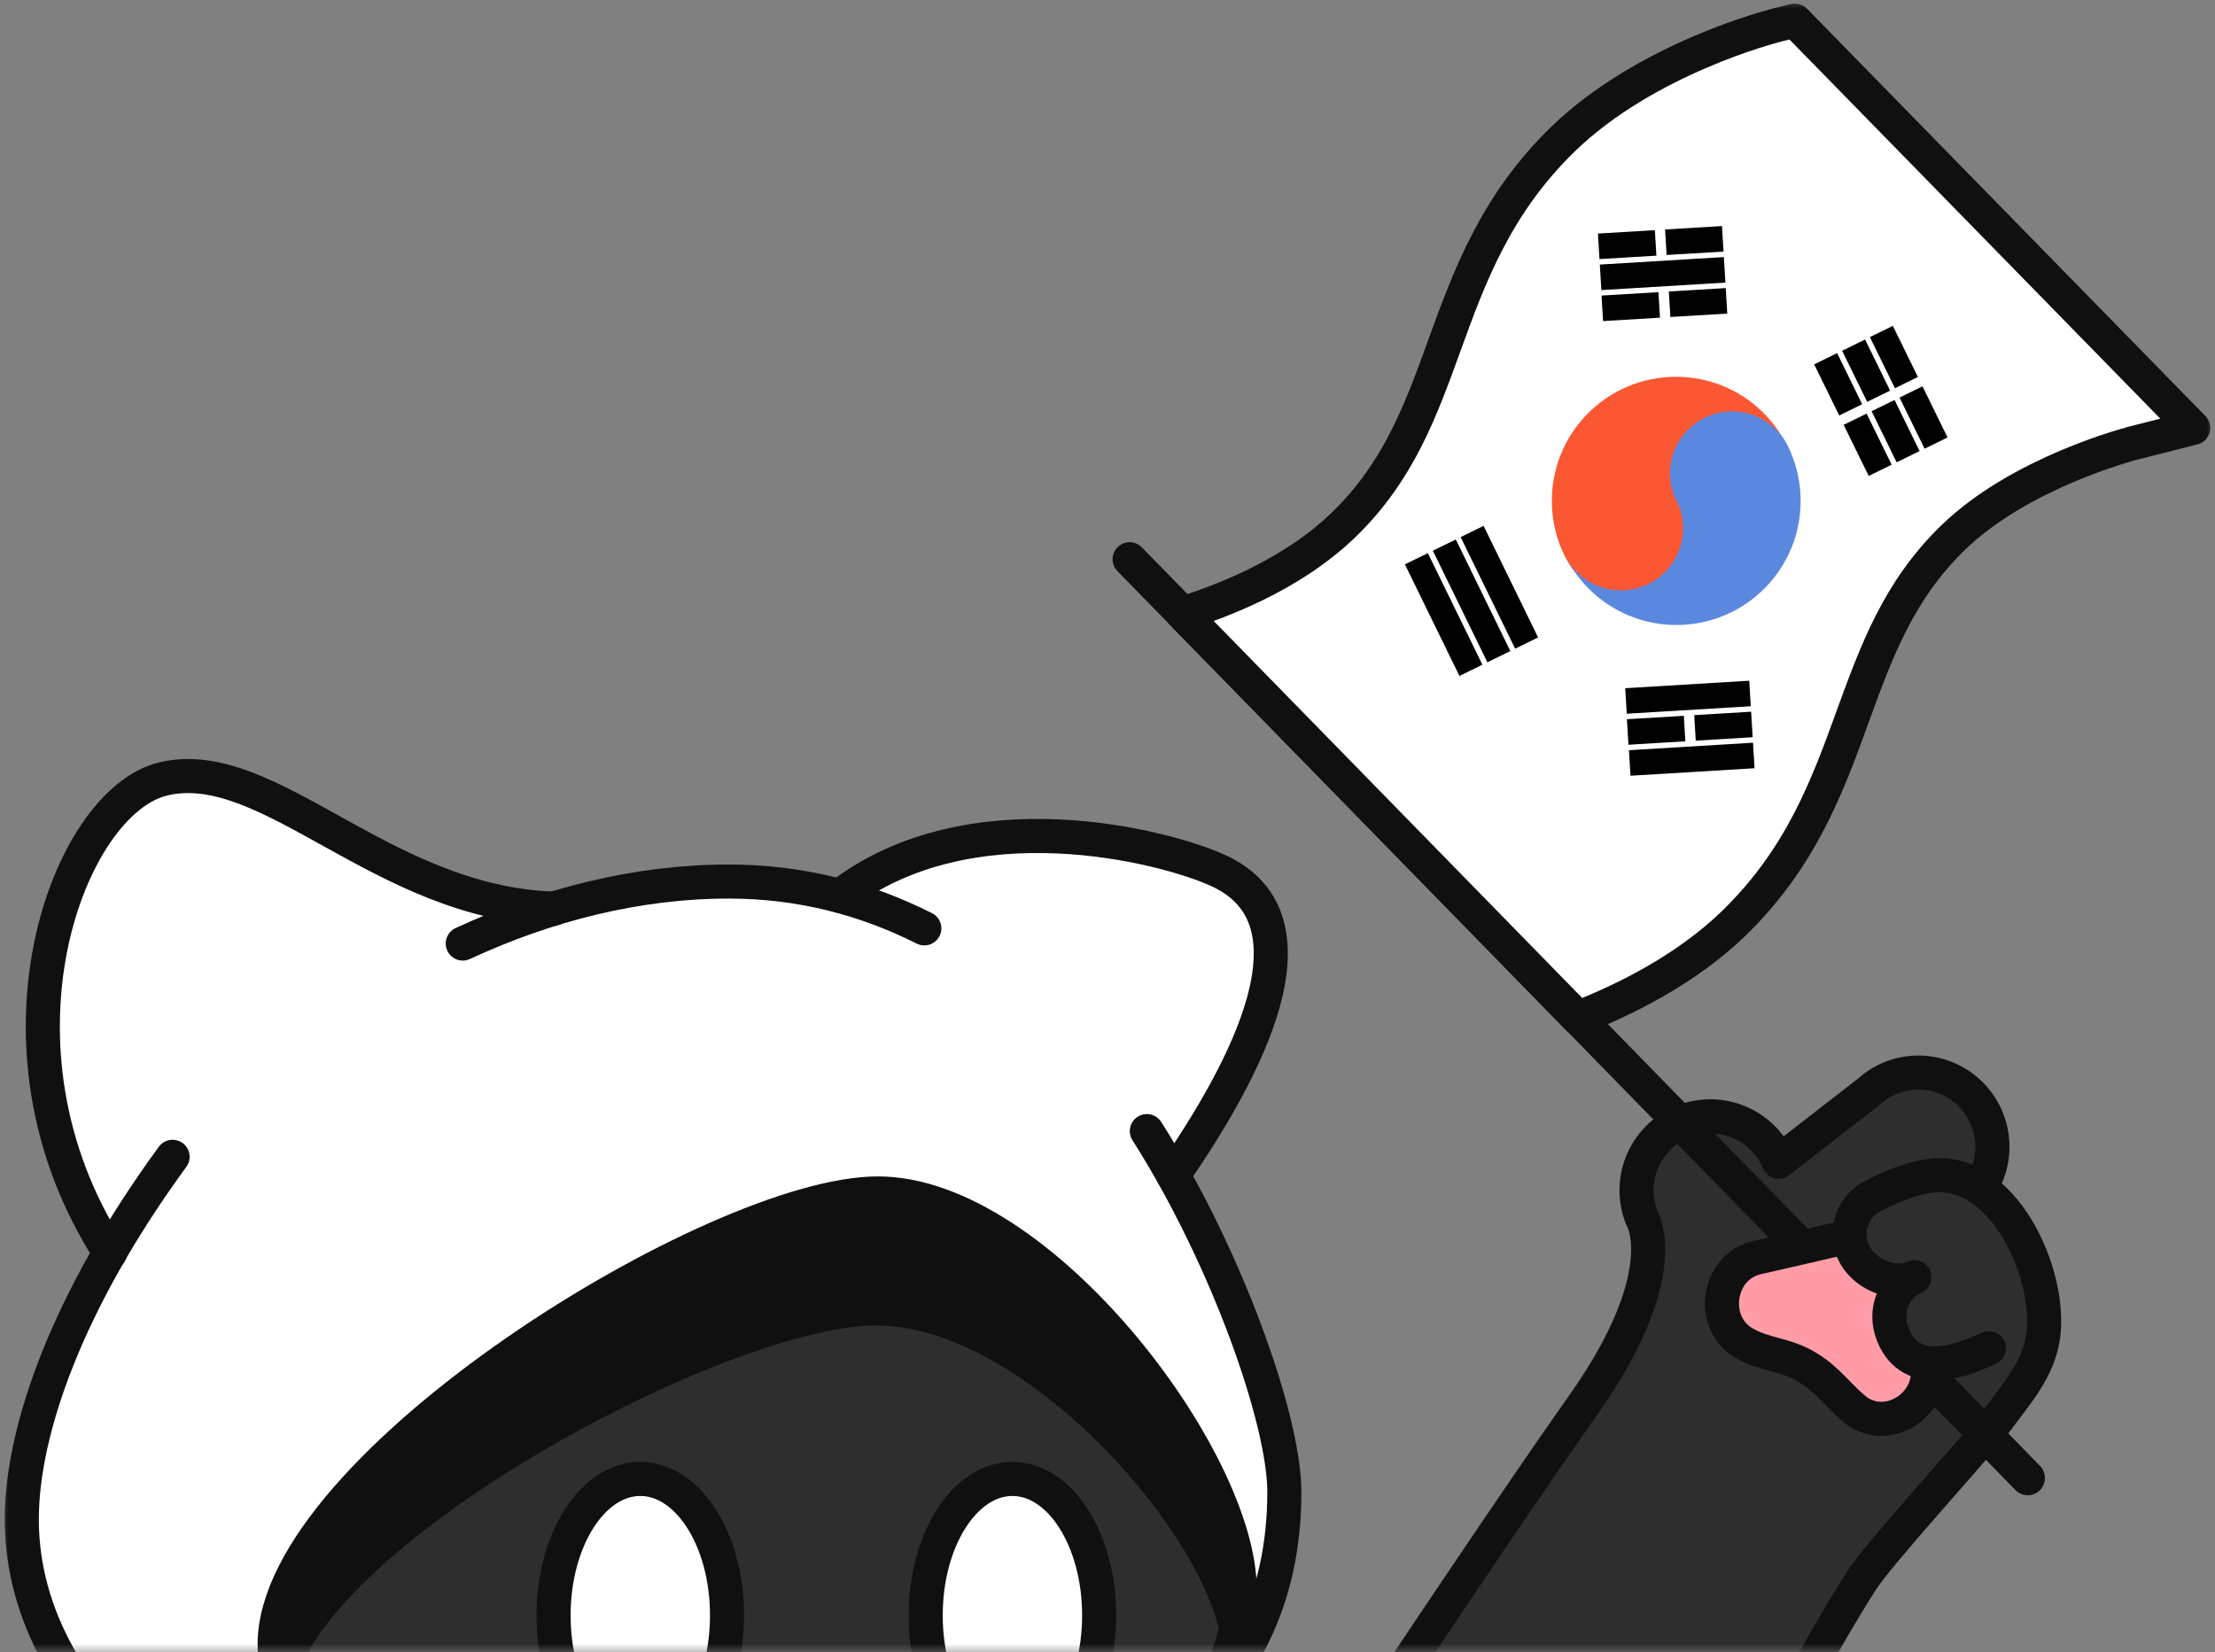
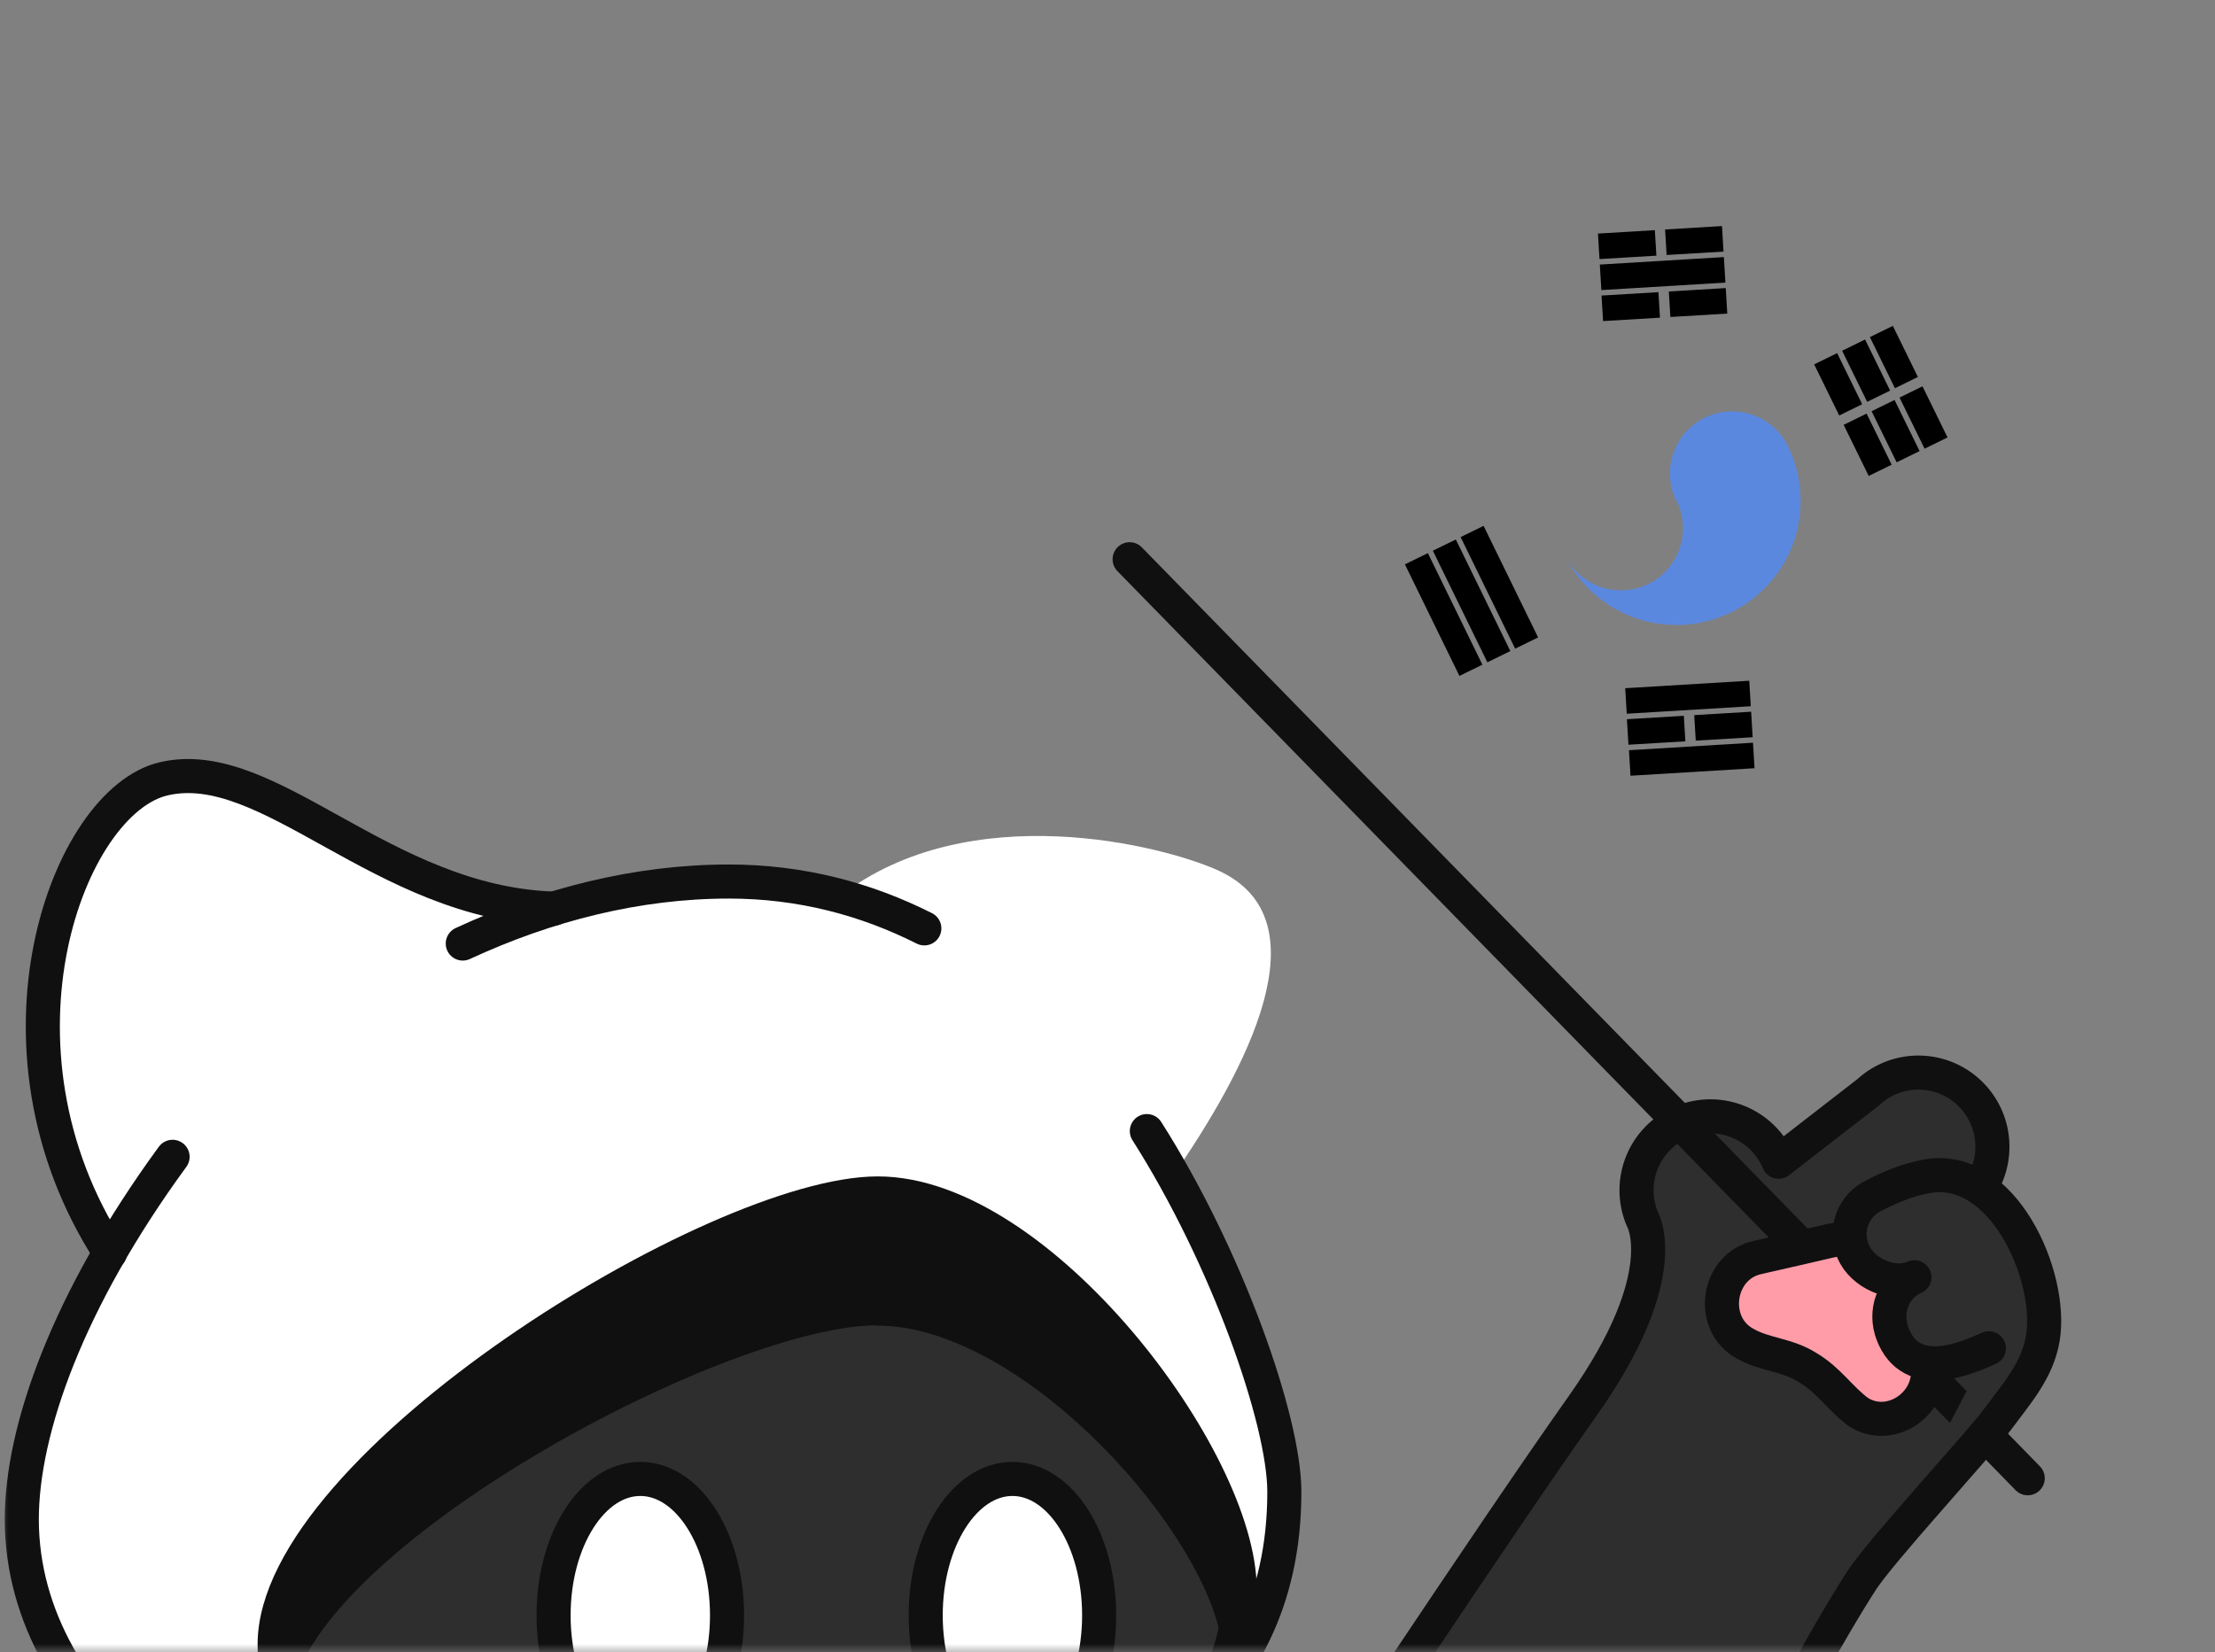
<svg xmlns="http://www.w3.org/2000/svg" width="130" height="97" viewBox="0 0 130 97" fill="none">
  <rect x="0" y="0" width="130" height="97" fill="#808080" stroke="none" />
  <g clip-path="url(#clip0_769_2697)">
    <mask id="mask0_769_2697" style="mask-type:luminance" maskUnits="userSpaceOnUse" x="0" y="0" width="130" height="97">
      <path d="M130 0H0V97H130V0Z" fill="white" />
    </mask>
    <g mask="url(#mask0_769_2697)">
      <path d="M96.329 117.9C98.449 113.12 101.609 108.27 103.579 103.66C105.159 99.96 106.989 96.36 109.089 92.91C110.059 91.32 116.079 84.86 117.199 83.37C118.319 81.88 119.569 80.51 119.889 78.6C120.319 75.94 118.859 71.68 116.279 69.89C117.519 68.24 117.449 65.91 115.989 64.34C114.349 62.59 111.589 62.48 109.829 64.1L104.539 68.17C103.609 65.96 101.049 64.93 98.829 65.85C96.599 66.77 95.559 69.31 96.489 71.53C96.489 71.53 98.459 74.77 92.969 82.46C87.479 90.15 76.129 107.22 76.129 107.22" fill="#2E2E2E" />
      <path d="M66.299 32.83L113.879 81.52L119.009 86.78" stroke="#101010" stroke-width="2" stroke-linecap="round" stroke-linejoin="round" />
-       <path d="M92.62 59.76C95.26 58.73 98.91 56.96 101.76 54.2C105.73 50.34 107.27 46.11 108.75 42.02C110.13 38.24 111.42 34.68 114.62 31.57C118.58 27.72 125.03 26.07 125.09 26.04L128.72 25.12L105.34 1.21L104.3 1.47C103.99 1.55 96.63 3.43 91.74 8.16C87.77 12.02 86.23 16.25 84.75 20.34C83.38 24.12 82.08 27.68 78.88 30.79C75.68 33.89 71.38 35.39 69.41 36.02L92.62 59.77V59.76Z" fill="white" stroke="#101010" stroke-width="2" stroke-linecap="round" stroke-linejoin="round" />
      <path d="M83.129 32.8L86.329 39.35M87.969 38.55L84.769 32M86.399 31.2L89.599 37.75M110.349 27.61L108.879 24.61M108.619 24.06L107.149 21.06M108.789 20.26L110.259 23.26M110.519 23.81L111.989 26.81M113.629 26.01L112.159 23.01M111.889 22.46L110.419 19.46" stroke="black" stroke-width="1.5" />
      <path d="M95.65 44.79L102.93 44.35M102.82 42.53L99.48 42.73M98.87 42.77L95.53 42.97M95.43 41.15L102.71 40.71M101.33 17.66L97.99 17.86M97.38 17.9L94.04 18.1M93.94 16.28L101.22 15.84M101.11 14.02L97.77 14.22M97.17 14.26L93.83 14.46" stroke="black" stroke-width="1.5" />
-       <path d="M101.648 27.8C102.288 29.1 102.378 30.61 101.908 31.98C101.438 33.35 100.438 34.48 99.138 35.12C97.838 35.76 96.329 35.85 94.959 35.38C93.588 34.91 92.459 33.91 91.819 32.61C90.969 30.87 90.849 28.87 91.469 27.04C92.099 25.21 93.428 23.71 95.159 22.86C96.898 22.01 98.898 21.89 100.728 22.51C102.558 23.14 104.058 24.47 104.908 26.21" fill="#FB5732" />
      <path d="M98.38 29.4C97.96 28.53 97.89 27.53 98.21 26.61C98.52 25.7 99.19 24.94 100.06 24.52C100.93 24.1 101.93 24.03 102.85 24.35C103.76 24.66 104.52 25.33 104.94 26.2C105.79 27.94 105.91 29.94 105.29 31.77C104.66 33.6 103.33 35.1 101.6 35.95C99.86 36.8 97.86 36.92 96.03 36.3C94.2 35.67 92.7 34.34 91.85 32.61C92.27 33.48 93.03 34.14 93.94 34.46C94.85 34.77 95.86 34.71 96.73 34.29C97.6 33.87 98.26 33.11 98.58 32.2C98.89 31.29 98.83 30.28 98.41 29.41L98.38 29.4Z" fill="#5B88DF" />
      <path d="M116.089 69.9C117.309 68.25 117.219 65.92 115.779 64.36C114.149 62.6 111.409 62.49 109.649 64.12L104.389 68.2C103.459 65.98 100.919 64.95 98.709 65.87C96.499 66.8 95.459 69.34 96.389 71.56C96.389 71.56 98.349 74.81 92.889 82.53C87.429 90.25 76.129 107.37 76.129 107.37" stroke="#101010" stroke-width="2" stroke-linecap="round" stroke-linejoin="round" />
      <path d="M111.86 75.55C111.31 73.58 109.34 72.4 107.37 72.85C107.37 72.85 104.2 73.59 103.15 73.82C100.77 74.34 100.28 77.73 102.44 78.89C103.59 79.54 104.86 79.51 106.07 80.27C107.35 81.02 107.99 82.1 109.08 82.9C111.11 84.18 113.75 82.12 113.04 79.79L111.85 75.56H111.86V75.55Z" fill="#FF9CA8" stroke="#101010" stroke-width="2" stroke-linecap="round" stroke-linejoin="round" />
      <path d="M116.729 79.15C115.459 79.72 112.189 81.19 111.079 78.31C110.579 77.01 111.079 75.55 112.359 74.98C111.089 75.55 109.319 74.75 108.769 73.48C108.209 72.21 108.769 70.72 110.049 70.15C110.989 69.66 112.019 69.25 113.059 69.06C117.529 68.21 120.489 74.89 119.899 78.54C119.589 80.45 118.339 81.83 117.239 83.32C116.139 84.81 110.159 91.28 109.199 92.88C109.199 92.88 103.699 101.23 96.549 117.91" fill="#2E2E2E" />
      <path d="M116.729 79.15C115.459 79.72 112.189 81.19 111.079 78.31C110.579 77.01 111.079 75.55 112.359 74.98C111.089 75.55 109.319 74.75 108.769 73.48C108.209 72.21 108.769 70.72 110.049 70.15C110.989 69.66 112.019 69.25 113.059 69.06C117.529 68.21 120.489 74.89 119.899 78.54C119.589 80.45 118.339 81.83 117.239 83.32C116.139 84.81 110.159 91.28 109.199 92.88C109.199 92.88 103.699 101.23 96.549 117.91" stroke="#101010" stroke-width="2" stroke-linecap="round" stroke-linejoin="round" />
-       <path d="M113.879 81.5L119.009 86.75" stroke="#101010" stroke-width="2" stroke-linecap="round" stroke-linejoin="round" />
      <path d="M49.659 107.75C62.809 106.88 72.759 102.57 72.759 93.31C72.759 85.64 60.989 70.06 51.519 70.06C42.049 70.06 16.119 86.08 16.119 96.53C16.119 105.79 26.079 106.89 39.219 107.75H49.649H49.659Z" fill="#2E2E2E" />
      <path d="M51.519 76.82C60.249 76.82 70.929 88.45 72.549 95.54C72.689 94.82 72.759 94.08 72.759 93.29C72.759 85.62 60.989 70.04 51.509 70.04C42.029 70.04 16.109 86.06 16.109 96.51C16.109 97.27 16.179 97.98 16.309 98.64C18.669 89.5 42.399 76.8 51.499 76.8L51.519 76.82Z" fill="#101010" stroke="#101010" stroke-width="2" stroke-linecap="round" stroke-linejoin="round" />
      <path d="M59.42 102.84C62.23 102.84 64.51 99.26 64.51 94.83C64.51 90.4 62.23 86.82 59.42 86.82C56.61 86.82 54.33 90.4 54.33 94.83C54.33 99.26 56.61 102.84 59.42 102.84Z" fill="white" stroke="#101010" stroke-width="2" stroke-miterlimit="10" stroke-linecap="round" />
      <path d="M37.58 102.84C40.39 102.84 42.67 99.26 42.67 94.83C42.67 90.4 40.39 86.82 37.58 86.82C34.77 86.82 32.49 90.4 32.49 94.83C32.49 99.26 34.77 102.84 37.58 102.84Z" fill="white" stroke="#101010" stroke-width="2" stroke-miterlimit="10" stroke-linecap="round" />
      <path d="M41.559 115.89C38.489 109.18 32.499 107.21 32.499 107.21H32.459C22.799 106.22 16.119 104.12 16.119 96.52C16.119 86.07 41.939 70.05 51.519 70.05C61.099 70.05 72.769 85.63 72.769 93.3C72.769 97.02 71.159 99.94 68.389 102.16C72.839 98.75 75.399 93.98 75.399 87.58C75.399 83.85 72.749 75.89 68.869 68.99C73.119 62.83 77.829 54.01 71.519 51.11C68.339 49.65 56.929 46.72 49.319 52.59V52.61C47.259 52.06 45.089 51.76 42.799 51.76C39.299 51.76 35.849 52.33 32.519 53.34C22.409 53.01 15.809 44.27 9.619 45.72C3.999 47.02 -1.391 61.4 6.469 73.55C2.919 79.69 1.299 85.14 1.299 89.2C1.299 99.3 11.019 107.28 21.929 110.47C20.259 111.68 17.189 114.85 16.419 121.55" fill="white" />
      <path d="M26.309 111.47C13.769 109.36 1.279 100.64 1.279 89.19C1.279 83.93 3.989 76.31 10.129 67.91" stroke="#101010" stroke-width="2" stroke-linecap="round" stroke-linejoin="round" />
      <path d="M67.309 66.4C71.999 73.77 75.379 83.37 75.379 87.58C75.379 94.03 72.799 98.82 68.289 102.23" stroke="#101010" stroke-width="2" stroke-linecap="round" stroke-linejoin="round" />
      <path d="M27.16 55.39C32.08 53.11 37.38 51.75 42.78 51.75C47.01 51.75 50.84 52.78 54.25 54.5" stroke="#101010" stroke-width="2" stroke-linecap="round" stroke-linejoin="round" />
      <path d="M32.508 53.34C22.398 53.01 15.798 44.27 9.608 45.72C3.988 47.02 -1.402 61.4 6.458 73.55" stroke="#101010" stroke-width="2" stroke-linecap="round" stroke-linejoin="round" />
-       <path d="M49.309 52.59C56.919 46.72 68.329 49.65 71.509 51.11C77.829 54.01 73.119 62.83 68.859 68.99" stroke="#101010" stroke-width="2" stroke-linecap="round" stroke-linejoin="round" />
      <path d="M49.659 107.75C62.809 106.88 72.759 102.57 72.759 93.31C72.759 85.64 60.989 70.06 51.519 70.06C42.049 70.06 16.119 86.08 16.119 96.53C16.119 105.79 26.079 106.89 39.219 107.75H49.649H49.659Z" stroke="#101010" stroke-width="2" stroke-linecap="round" stroke-linejoin="round" />
    </g>
  </g>
  <defs>
    <clipPath id="clip0_769_2697">
      <rect width="130" height="97" fill="white" />
    </clipPath>
  </defs>
</svg>